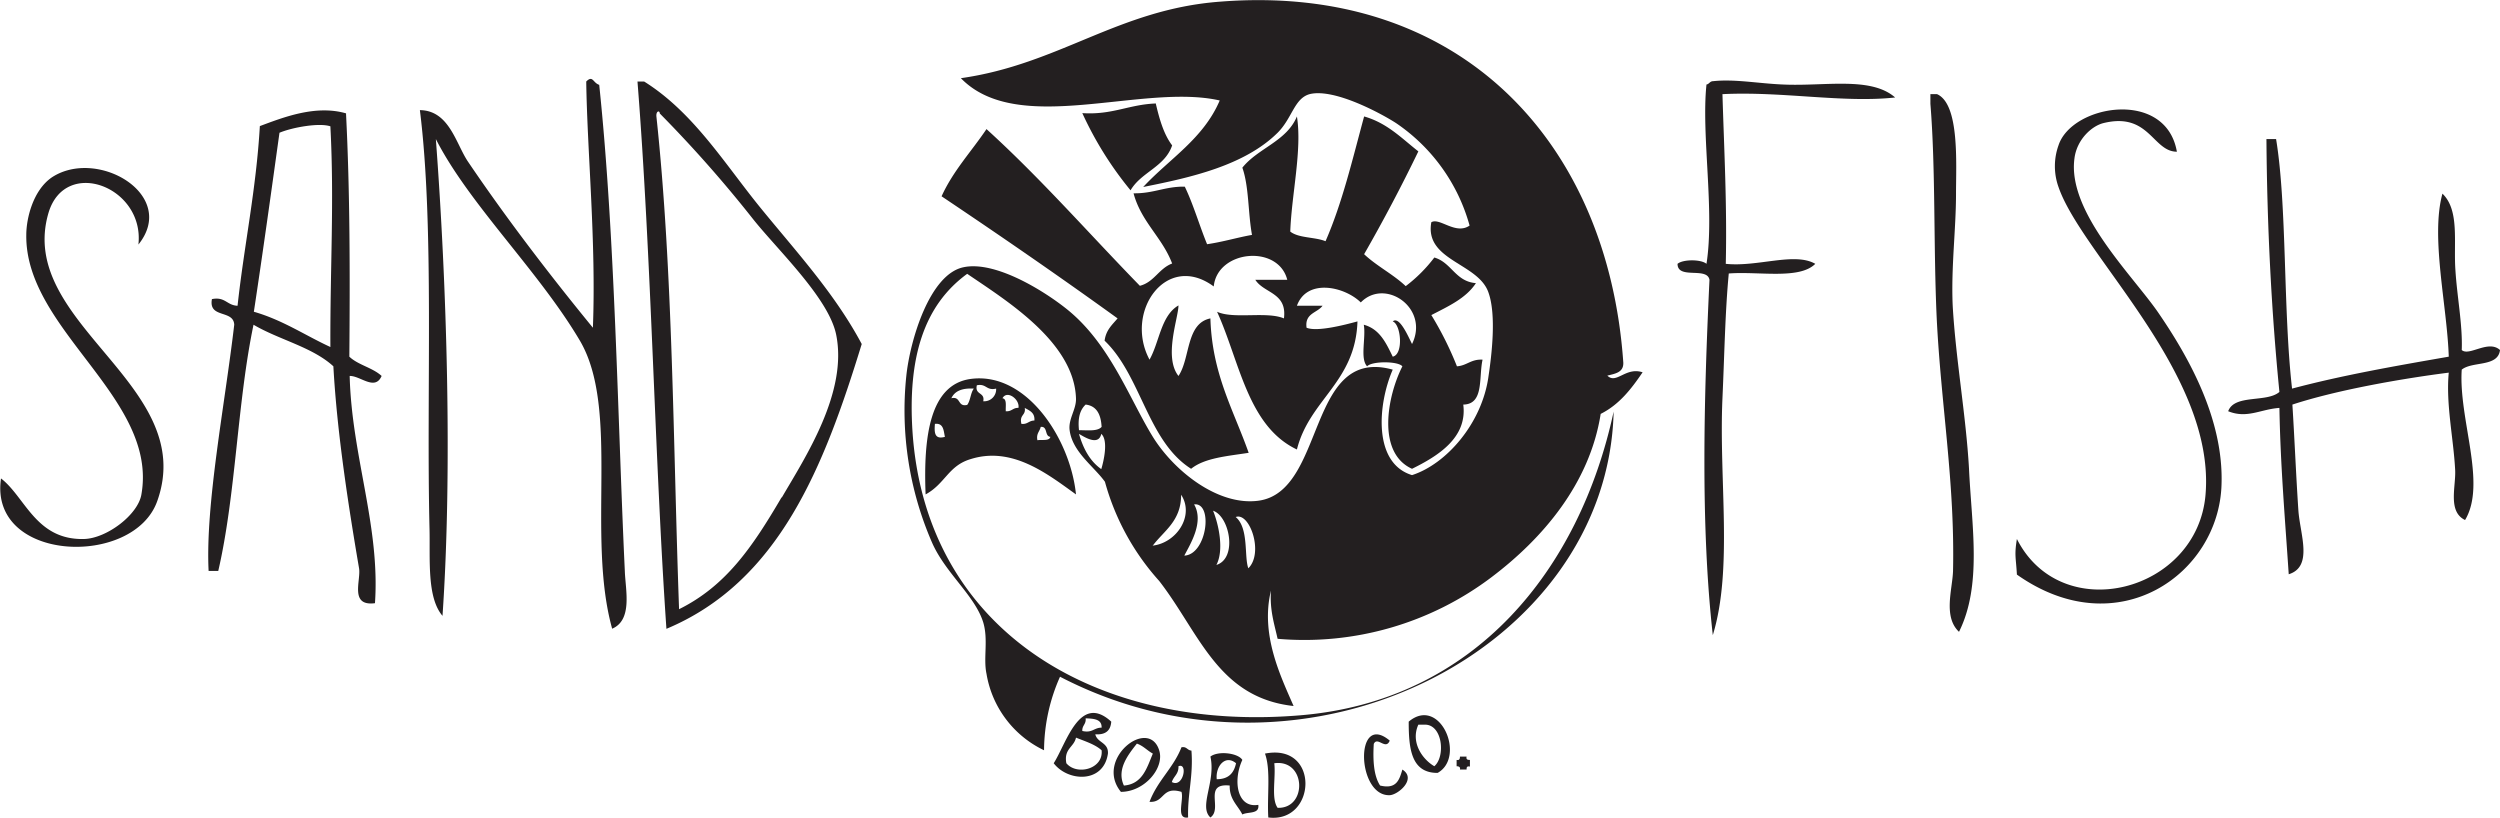
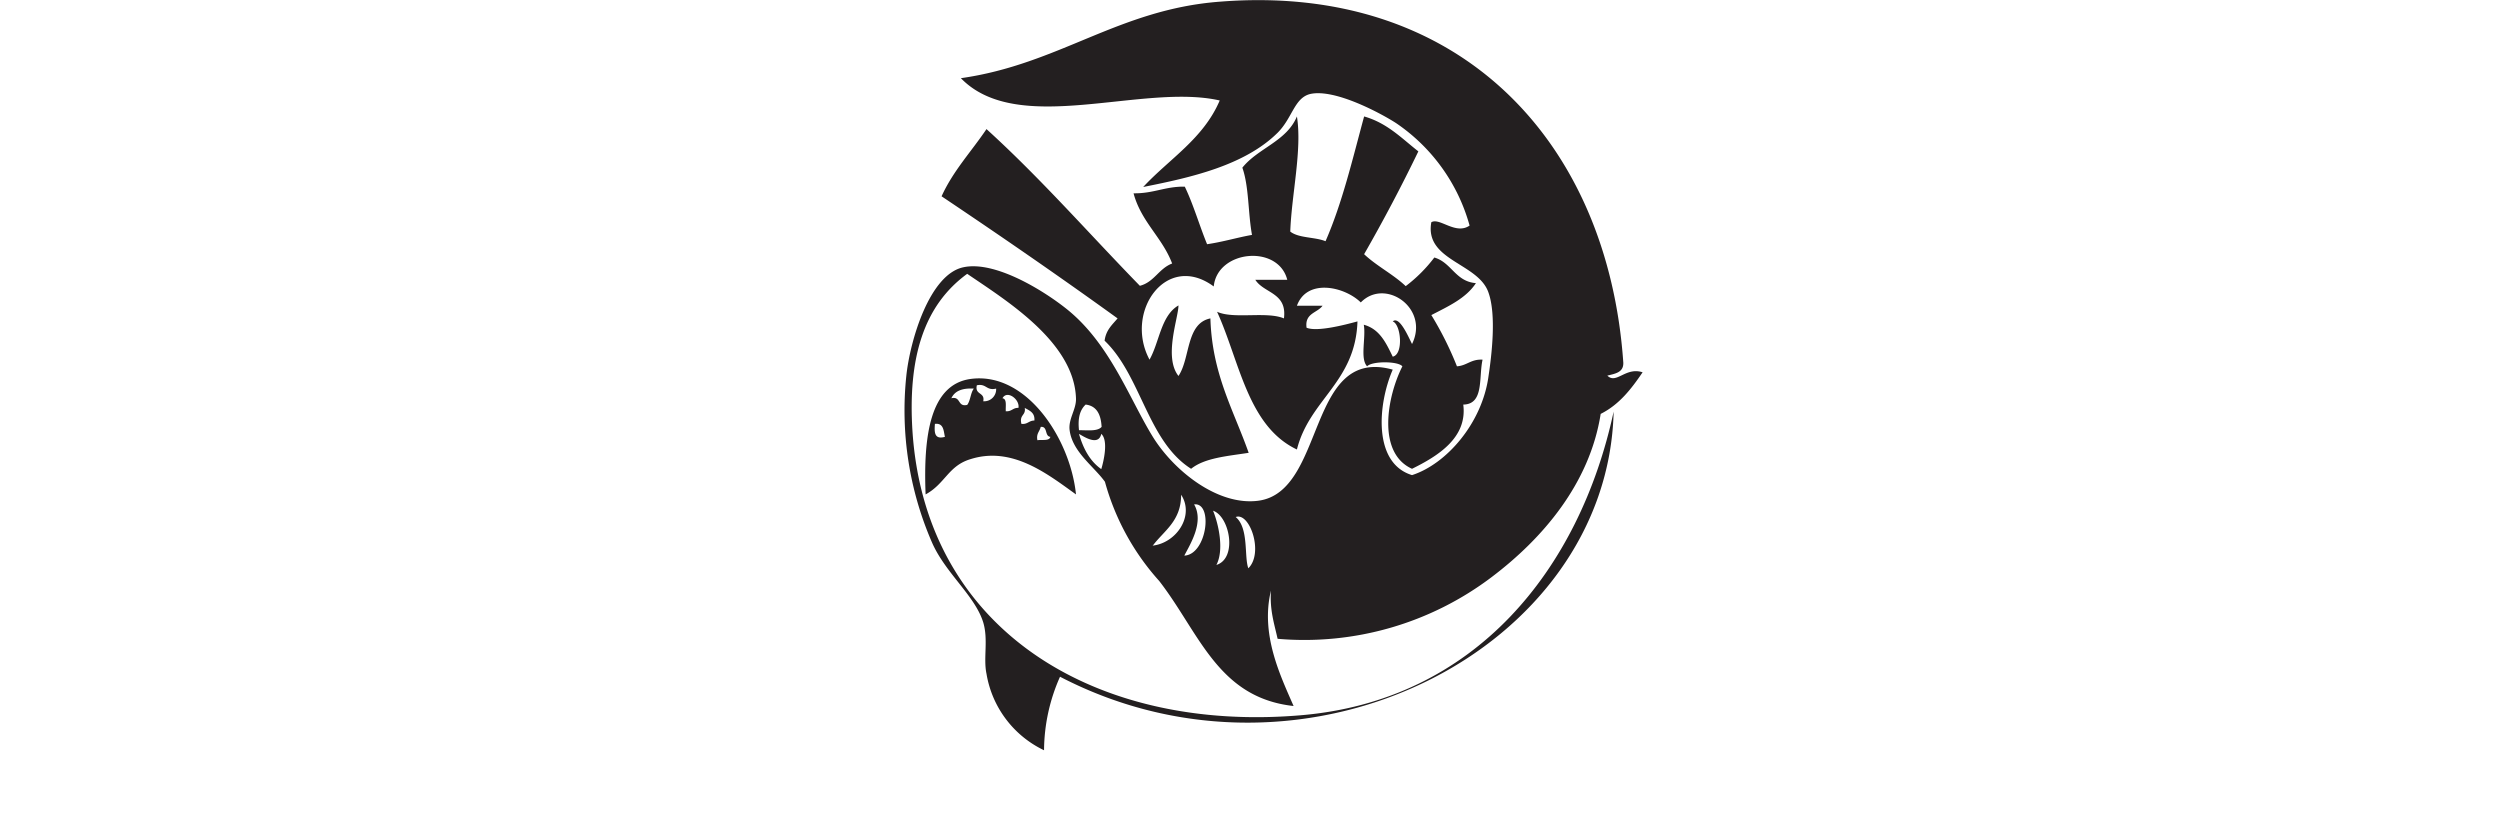
<svg xmlns="http://www.w3.org/2000/svg" viewBox="0 0 751.4 245.8">
  <defs>
    <style>
      .a{fill:#231f20;fill-rule:evenodd}
    </style>
  </defs>
-   <path class="a" d="M184 189c-7.8-28 2.4-66-9.7-86.6-12.4-21-33.3-41-43.3-60.6 3.3 43.9 5 99.5 2 143.3-4.7-5.5-3.7-16.8-3.9-26-1-40.8 1.5-90.9-2.9-126 8.8.1 10.8 10 14.4 15.4 11.5 17 24.5 34 37.6 50 1-25.6-1.7-52.8-2-74 2-2 2 .4 3.9 1 4.8 45.9 5.5 99.5 7.7 146.2.2 5.7 2.4 14.7-3.9 17.3zM259 103.4c-11.3 36.8-24.8 71.4-58.7 85.6-3.5-50.6-4.5-111.5-8.7-164.5h2c14.7 9.2 24 24.4 34.6 37.5 10.8 13.3 22.6 26 30.8 41.4zm-24 46.1c7-12 19.9-31.6 16.3-49-2.3-11-17.7-25.5-25-34.7a382 382 0 00-28-31.7c0-1-1.2-.8-1 1 5 46.7 5 98.3 6.8 148 14.1-7 22-18.6 30.8-33.6zM569.6 29.3c-15.6 1.7-34-1.9-51.9-1 .5 16.8 1.4 33.3 1 51 9.6 1 20.7-3.6 26.9 0-4.8 4.8-17 2.2-26 2.9-1.1 11.6-1.3 24.3-1.9 37.5-1.1 24.6 3.2 51.3-2.9 71.2-3.7-33-2.7-71-1-106.8-.7-4-9.6 0-9.6-4.8 1.6-1.4 7.1-1.4 8.7 0 2.5-16-1.6-38.7 0-53.9.8-.1 1-1 2-1 6.5-.7 13.6.7 21 1 12.4.6 26.4-2.5 33.7 3.9zM580.2 28.3h2c6.8 3 5.7 20.8 5.7 29.9 0 10.8-1.5 22-1 33.6.9 16 4 33.1 4.9 49 .8 17.3 4 35-3 49.1-4.8-4.5-2-12.7-1.8-18.2.6-26.6-3.6-49.8-4.9-76-1-21.5-.3-44.8-1.9-64.5zM347.4 31.2c1.1 4.7 2.4 9.2 4.9 12.5-2.2 6.5-9.3 8-12.5 13.5A105.3 105.3 0 01325.3 34c9 .6 14-2.6 22.1-2.9zM104 34.1c1.2 23.6 1.2 48.3 1 73.1 2.6 2.5 7 3.3 9.7 5.8-2 4.6-6.4-.1-9.6 0 .6 24 9.2 45.2 7.6 68.3-7.8 1-4.1-7-4.8-10.6-3-17.6-6.6-40.4-7.7-60.6-6.3-5.8-16.4-8-24-12.5-4.9 23.4-5.3 51.1-10.6 74h-2.9c-1-20 4.9-50 7.7-74-.2-4.6-7.8-1.8-6.7-7.7 4-.8 4.5 1.9 7.7 2 2-18.3 5.6-34.9 6.7-54 7-2.6 16.8-6.5 26-3.8zM99.4 38c-3.4-1.2-11.6.3-15.4 1.9-2.5 18-5 36-7.7 53.8 8.7 2.5 15.4 7.1 23 10.6-.1-23.9 1.2-43.4 0-66.3zM654.3 45.6c-7.3 0-8.3-12-22.1-8.6-3.6.9-8 5-8.7 10.6-2.2 16 17.2 34.9 25 46.1 9.3 13.5 19.9 32.3 19.2 52-.8 26.8-31.2 48.4-61.5 27-.3-5.3-.8-5.8 0-10.7 13.4 26.5 54.3 16 56.7-13.4 3-36.3-37.1-71.8-44.2-92.4a18.6 18.6 0 010-12.5c4-12.3 32.4-17.1 35.6 2zM681.2 41.8h2.9c3.3 20 2.1 51.3 4.8 75 15-4 31-6.8 47.1-9.6-.5-15.4-5.5-35.9-1.9-49 5.2 5 3.3 14.6 3.9 23 .5 8 2.2 16.6 1.9 24 2.2 2 8-3.2 11.5 0-.6 5.2-8.3 3.3-11.5 5.9-1 14.9 7.6 34.2 1 45.2-5.4-2.6-2.6-10.4-3-15.4-.5-9.2-2.8-19.6-1.9-28.9-13.4 1.7-33.3 5.1-47 9.6.6 9.3 1.1 21.4 1.8 31.8.5 7.2 4.5 16.9-2.9 19.2-1.1-16.5-2.5-32.7-2.8-50-5.7.4-9.7 3.3-15.4 1 1.9-5.2 11.6-2.5 15.4-5.8q-3.6-36.3-3.9-76zM41.6 73.5c1.9-17.3-21.9-26.4-27-9.6-9.9 33.3 45.1 51.5 32.7 86.6-7 20.2-50.7 18.6-47-6.7 7.3 5.6 10.5 18.6 25 18.2 6.8-.2 16.2-7.3 17.2-13.4 5.1-29-35-49.4-34.6-78 0-4.9 2-13.4 7.7-17.3 13.7-9 38 5.3 26 20.2zM334 216.9c-.2 2.7-1.7 4-4.8 3.8.6 2.6 4 2.4 3.8 5.8-1.3 9-12 8.5-16.3 2.9 3.8-5.9 7.8-21.2 17.3-12.5zm-8.7 2.8c3 .7 3.5-1 5.8-1 .1-2.6-2.4-2.7-4.8-2.8.2 1.8-1.1 2.1-1 3.8zm-4.8 9.7c3.2 3.8 11.2 1.7 10.6-3.9-2-1.8-5-2.7-7.7-3.8-.6 2.9-3.7 3.3-2.9 7.7zM432 232.3c-7.9 0-8.6-7.4-8.6-15.4 9.4-7.9 17.3 10.6 8.7 15.4zm-.9-2c3.4-2.9 2.5-12.6-2.9-12.5h-1.9c-2.4 5.3 1.2 10.4 4.8 12.5zM417.7 222.6c-1.2 3-3.7-1.4-4.8 1-.3 5 0 9.6 1.9 12.5 5 1.2 5.8-1.8 6.7-4.8 4.4 2.8-1.3 7.6-3.8 7.7-10 .4-10.6-25.3 0-16.4zM336.9 238c-8-9.8 8.3-22.6 11.5-12.5 1.7 5.3-4.4 12.5-11.5 12.5zm1-1.9c5.5-.5 6.8-5.3 8.6-9.6-1.7-.9-2.8-2.3-4.8-3-2.5 3.2-6.2 7.7-3.9 12.6zM355.1 224.6c1.6-.3 1.7.9 3 1 .6 7.7-1.2 12.9-1 20.1-3.8.6-1.2-5.3-2-7.7-6-1.8-5 3.3-9.6 3 2.4-6.4 7.2-10.2 9.6-16.4zm-2.8 10.5c3.4 1.7 4.8-6 1.9-4.8.1 2.4-1.5 3-2 4.8zM373.4 228.4c-2.9 6.2-1.6 14.6 4.8 13.5.4 2.9-3.1 2-4.8 2.9-1.4-2.8-3.9-4.5-3.8-8.7-8.1-.8-2 7-5.8 9.6-3.6-3.3 1.7-10.8 0-18.3 2.3-1.8 8.3-1.1 9.6 1zm-7.7 5.8c3.7 0 5.2-2 5.8-4.8-3.2-2.7-6.2.9-5.8 4.8zM380.2 226.5c16.6-3.3 15.5 21 1 19.2-.4-6.4.8-14.3-1-19.2zm3.8 16.3c9 .3 8.6-14.7-1-13.4.5 4.4-1 10.6 1 13.4zM438.8 227.4h2c-.2.9.3 1 1 1v2c-1-.2-1 .3-1 .9h-2c.2-.8-.4-1-1-1v-1.9c.9.2 1-.4 1-1z" />
  <path class="a" d="M418.6 96.6c2-1.7 4.6 4.4 5.8 6.8 5.3-10.8-8.1-20-15.4-12.5-4.9-4.8-16.2-7.3-19.2 1h7.7c-1.6 2.2-5.4 2.2-4.8 6.6 3.1 1.3 11.3-.8 15.3-1.9-.6 18.3-14.4 23.4-18.2 38.5-14.8-7-17.2-26.5-24-41.4 5 2.3 14.9-.2 20.1 2 1-7.8-6-7.5-8.6-11.6h9.6c-2.7-10.7-21-9-22.1 2-14.2-10.5-27 7.6-19.3 22 3-5.3 3.4-13.2 8.7-16.3 0 3.7-4.5 15.5 0 21.2 3.6-5.3 2.2-15.8 9.6-17.3.5 16.8 7 27.6 11.5 40.4-6.4 1-13.2 1.5-17.3 4.8-13.1-8.3-15-28-26-38.5.4-3.2 2.3-4.8 3.9-6.7C318.6 83.2 300.9 71 283 59c3.5-7.7 9-13.5 13.5-20.2 16.3 14.8 30.8 31.4 46.1 47.1 4.3-1.1 5.7-5.2 9.7-6.7-3-7.9-9.3-12.5-11.6-21.1 6 .1 9.5-2.1 15.4-2 2.6 5.4 4.4 11.7 6.7 17.3 4.8-.7 9-2 13.5-2.8-1.2-6.5-.9-14.6-2.9-20.2 4.7-5.9 13.3-7.9 16.4-15.4 1.6 10-1.6 23.4-2 34.6 2.5 2 7.4 1.6 10.6 2.9 5-11.4 8.1-24.6 11.6-37.5 7 2 11.3 6.6 16.3 10.5A498.1 498.1 0 01410 76.4c3.8 3.6 8.7 6 12.5 9.6a44.1 44.1 0 008.6-8.6c5.2 1.5 6.3 7.2 12.5 7.7-3 4.6-8.4 7-13.4 9.6a99.7 99.7 0 017.7 15.4c3-.2 4.2-2.2 7.7-2-1.2 5.4.5 13.4-5.8 13.5 1.3 10-7.7 15.5-15.4 19.3-10.6-4.8-7.5-21.7-2.9-30.8-1.3-1.6-9.2-1.6-10.6 0-2.2-2.3-.3-8.6-1-12.5 4.8 1.3 6.7 5.5 8.7 9.6 3.3-.7 2.5-9.7 0-10.6zM278.2 148.6c-.7-17.4 1.3-33 13.5-34.7 16.8-2.3 30 18 31.7 34.7-8.4-6-19.1-14.6-31.7-10.6-6.7 2-7.6 7.4-13.5 10.6zm17.3-28a3.6 3.6 0 003.9-3.8c-3 .7-2.9-1.6-5.8-1-.7 3 2.6 2 1.9 4.9zm-9.6-.9c3-.7 1.8 2.7 4.8 2 1-1.3 1-3.6 2-4.9-3.5-.2-5.8.7-6.8 3zm16.3 3.9c1.9.2 2.2-1.1 3.9-1 .5-2.5-3.4-5.5-4.8-2.9 1.4.2.9 2.3 1 3.9zm4.8 3.8c1.9.2 2.2-1 3.9-1 .2-2.4-1.5-3-2.9-3.8.4 2.3-1.7 2-1 4.8zm-23 3.9c-.4-1.9-.4-4.2-3-3.9-.2 2.5-.2 4.8 3 3.9zm27.9 1c1.4-.2 3.5.3 3.8-1-1.8-.2-.7-3.2-2.9-3-.3 1.4-1.4 2-1 4z" />
  <path class="a" d="M485 123.6c-1.6 71.3-92.3 118.3-166.4 79.8a55 55 0 00-4.8 22.1 31.1 31.1 0 01-17.3-23c-1-4.7.6-10.3-1-15.5-2.5-8-11.4-14.8-15.4-24a99.5 99.5 0 01-7.7-50c1.1-10.6 7-30.7 17.3-32.7 9.3-1.9 23.5 6.7 30.8 12.5 13.1 10.4 18.9 27 26 38.5 6.4 10.3 19.6 20.8 31.7 19.2 20.4-2.7 14.5-46.6 40.4-39.4-4.5 10.4-6 28.1 5.8 31.7 10.3-3.3 21.1-15.6 23-29.8.9-6 2.4-18.2 0-25-3-9-19.3-9.6-17.2-21.2 2.5-1.5 7.3 3.9 11.5 1A54.8 54.8 0 00419.6 37c-4-2.6-18.5-10.6-26-8.7-4.6 1.3-5.2 7.2-9.6 11.6-10 9.9-26.3 13.5-40.4 16.3 7.9-8.5 18.1-14.5 23-26-23.3-5.3-60.6 11-77.8-6.7 29.6-4.2 47.3-20.7 77.9-23C438.8-5.2 483.3 42.6 487.9 109c.1 3-2.5 3.3-4.8 3.9 2.7 2.7 5.5-2.7 10.6-1-3.4 5-7 9.7-12.6 12.5-3.3 21-17.5 37.5-32.7 49A93.3 93.3 0 01384 192c-1-4.5-2.4-8.6-2-14.5-3.2 13.2 2.8 25.5 6.8 34.7-22.8-2.5-28.3-22-40.4-37.6a73.6 73.6 0 01-16.3-29.8c-3.3-4.6-9.7-8.9-10.6-15.4-.5-3.4 2-6.3 1.9-9.6-.5-17-21-29.5-32.7-37.5-12.9 9.4-18 25-16.4 48 4.3 59.4 55.2 89.8 116.4 84.7 52.6-4.3 84.1-43.9 94.3-91.3zm-160.6 5.7c2.5 0 5.5.4 6.7-1-.2-3.6-1.4-6.3-4.8-6.7-1.7 1.6-2.4 4-2 7.7zM331 141c.7-2.3 2.2-8.6 0-10.6-.8 3.7-5 1-6.7 0 1.3 4.5 3.3 8.2 6.7 10.6zm15.4 23c7.2-.8 12.7-9 8.6-15.3 0 8-5.2 10.8-8.6 15.4zm9.6 3c6.8-.4 8.7-16.1 2.9-15.4 3 5.2-1 11.7-2.9 15.3zm9.6 2.8c6.4-2 4-14.6-1-16.3 1.6 3.9 3.4 11.7 1 16.3zm9.6 1c4.7-4.6.4-17-3.8-15.4 4 3.3 2.5 12 3.8 15.4z" />
</svg>